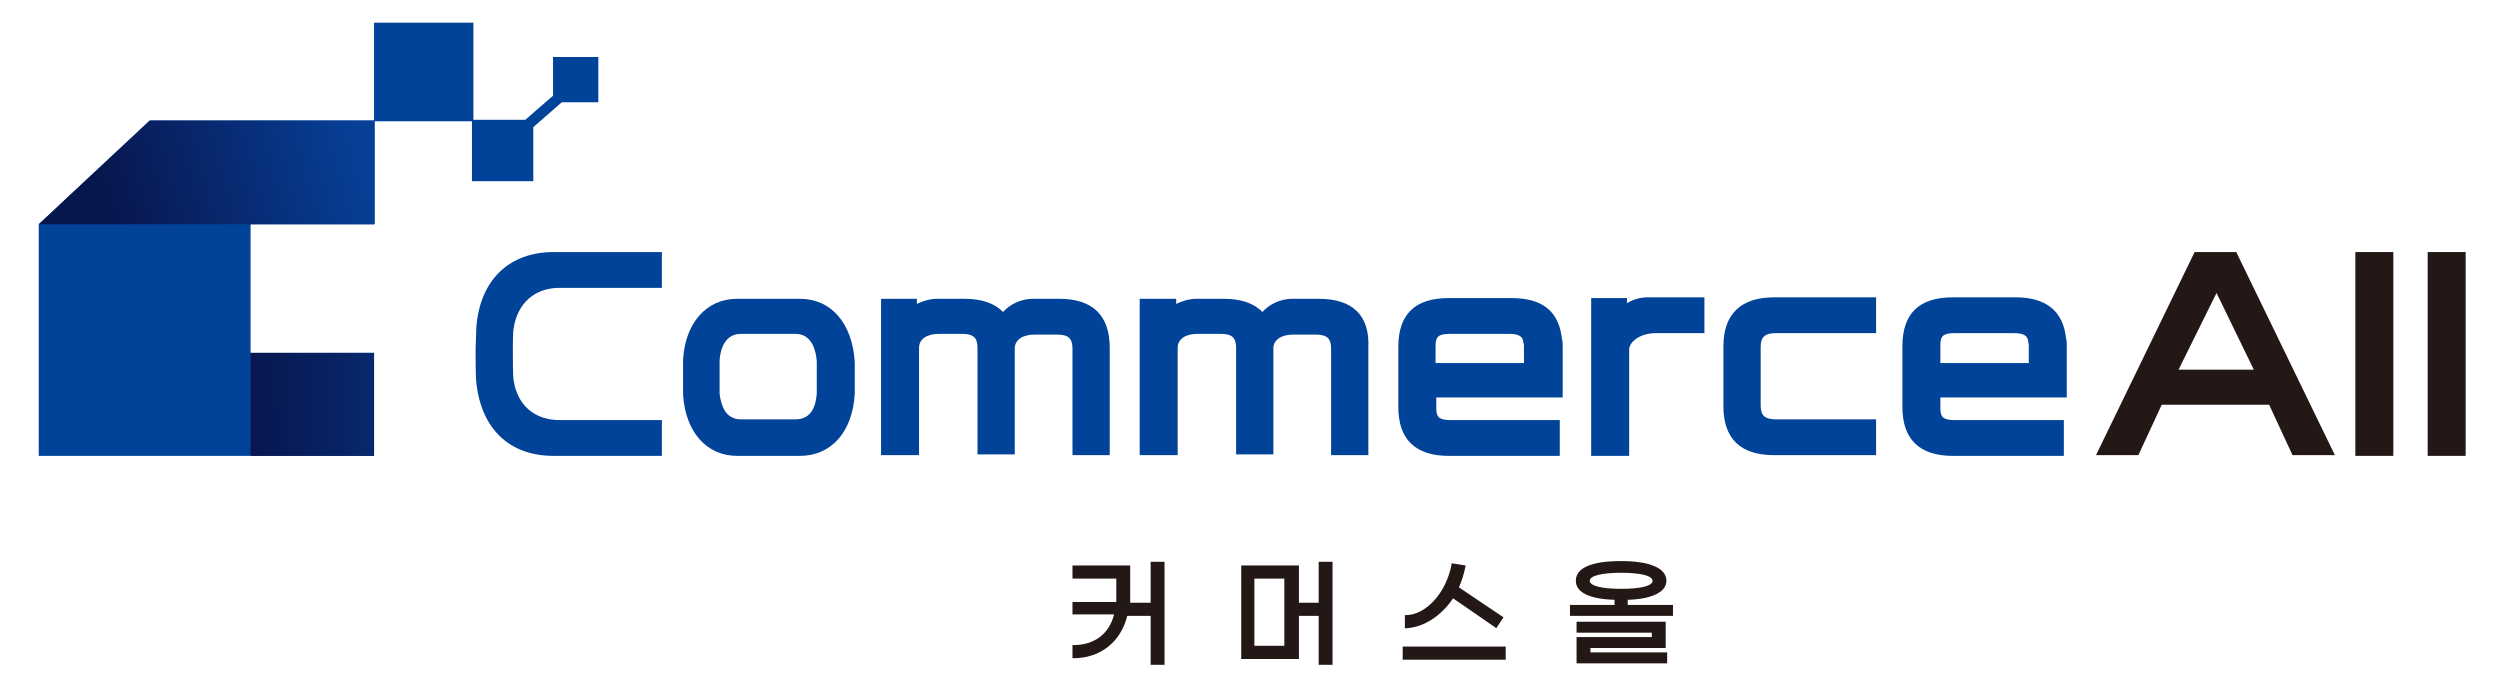
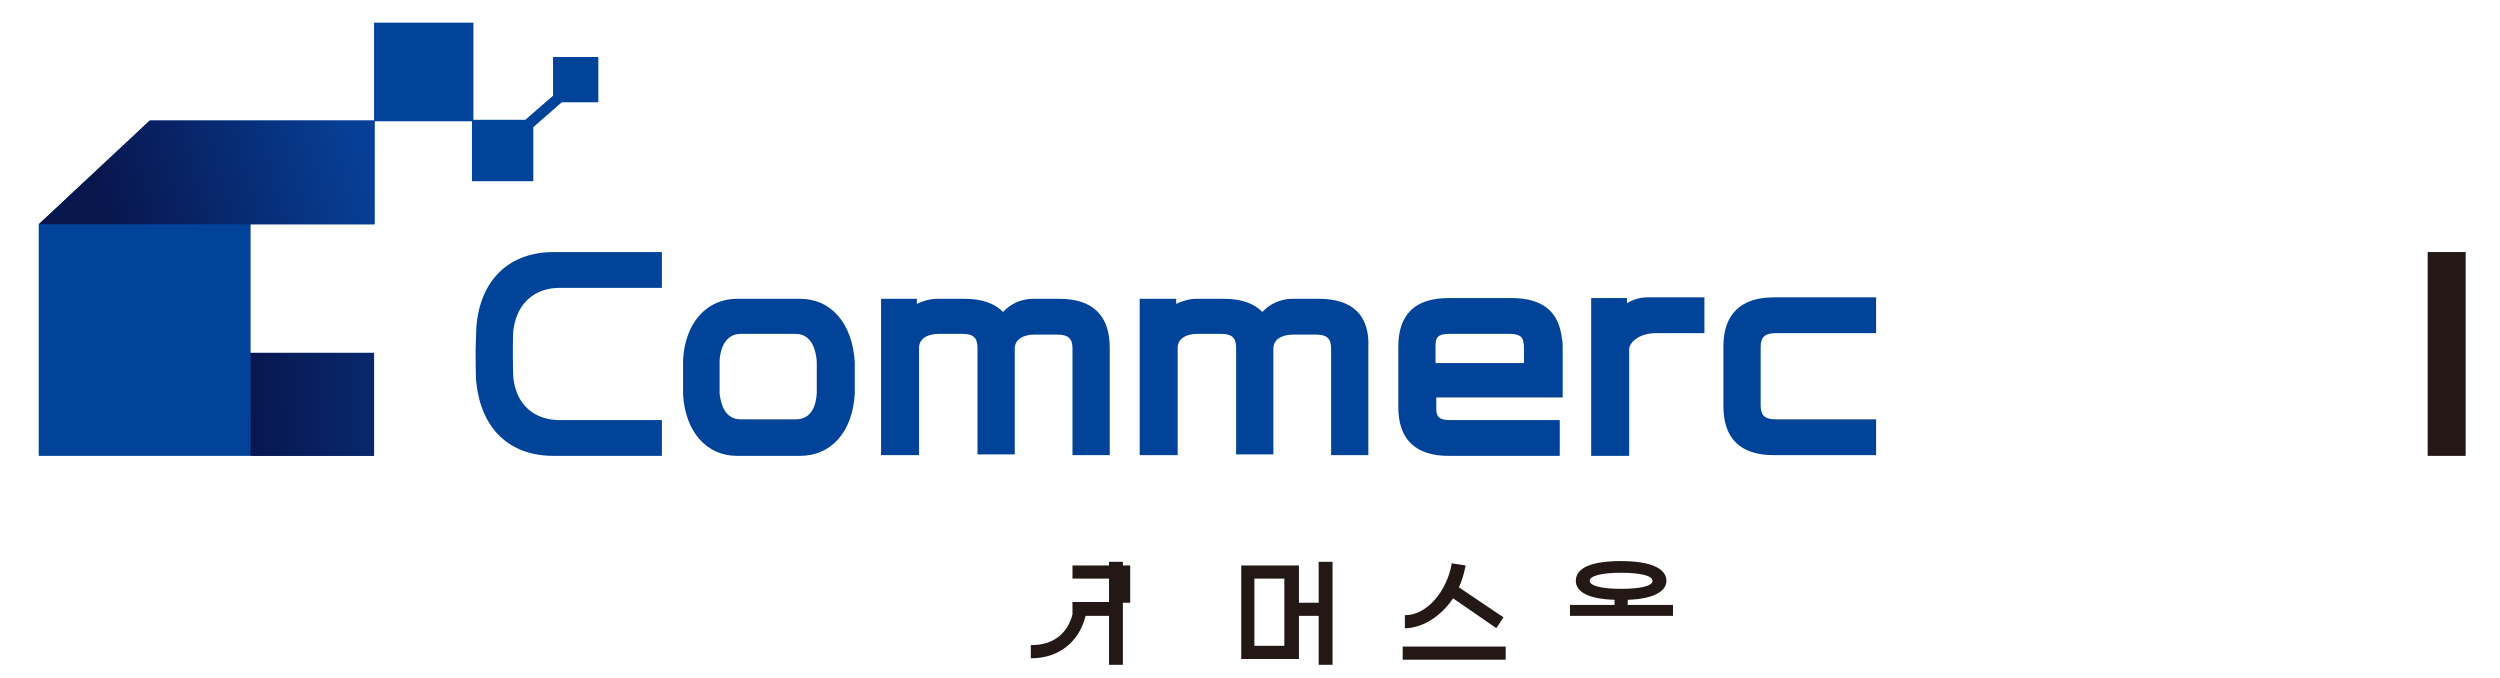
<svg xmlns="http://www.w3.org/2000/svg" version="1.1" id="레이어_1" x="0px" y="0px" viewBox="0 0 342.2 92.8" style="enable-background:new 0 0 342.2 92.8;" xml:space="preserve">
  <style type="text/css">
	.st0{fill:#231815;}
	.st1{fill:#004399;}
	.st2{fill:url(#SVGID_1_);}
	.st3{fill:url(#SVGID_2_);}
</style>
  <g>
    <g>
-       <path class="st0" d="M157.6,82.5h-2.9c0-0.3,0-0.7,0-1.1v-4h-7.9v1.8h6v2.3c0,0.3,0,0.6,0,0.9h-6v1.7h5.7    c-0.7,2.7-2.7,4.2-5.6,4.2l-0.1,0v1.8l0.1,0c3.7,0,6.5-2.2,7.4-5.8h3.2V91h1.9V76.9h-1.9V82.5z" />
+       <path class="st0" d="M157.6,82.5h-2.9c0-0.3,0-0.7,0-1.1v-4h-7.9v1.8h6v2.3c0,0.3,0,0.6,0,0.9h-6v1.7c-0.7,2.7-2.7,4.2-5.6,4.2l-0.1,0v1.8l0.1,0c3.7,0,6.5-2.2,7.4-5.8h3.2V91h1.9V76.9h-1.9V82.5z" />
      <path class="st0" d="M180.5,82.5h-2.7v-5.1h-7.9v12.8h7.9v-5.9h2.7V91h1.9V76.9h-1.9V82.5z M171.7,88.4v-9.2h4.1v9.2H171.7z" />
      <path class="st0" d="M198.9,81.9l5.8,4l0.1,0.1l1-1.5l-6.1-4.1c0.4-0.9,0.7-1.9,0.9-2.9l0-0.1l-1.9-0.3l0,0.1    c-0.7,3.9-3.5,7-6.3,7h-0.1v1.8h0.1C194.8,85.9,197.2,84.4,198.9,81.9z" />
      <rect x="192" y="88.5" class="st0" width="14.1" height="1.8" />
      <path class="st0" d="M222.8,82.8v-0.7c3.4-0.1,5.3-1.1,5.3-2.6c0-1.7-2.2-2.7-6.2-2.7c-4,0-6.2,0.9-6.2,2.7c0,1.6,1.9,2.5,5.3,2.6    v0.7h-6.1v1.5h14.1v-1.5H222.8z M221.9,78.4c2.6,0,4.3,0.4,4.3,1.1c0,0.7-1.6,1.1-4.3,1.1c-2.6,0-4.3-0.4-4.3-1.1    C217.6,78.8,219.3,78.4,221.9,78.4z" />
-       <polygon class="st0" points="217.7,88.7 228,88.7 228,85.1 215.8,85.1 215.8,86.6 226.1,86.6 226.1,87.2 215.8,87.2 215.8,90.8     228.2,90.8 228.2,89.3 217.7,89.3   " />
    </g>
    <g>
      <path class="st1" d="M65.2,44.8c0,0.6-0.1,2.6-0.1,3.1c0,0.5,0,3.8,0.1,4.5c0.7,6.3,4.5,10,10.6,10h14.8v-4.9h-14    c-3.4,0-5.8-2-6.3-5.5c-0.1-0.4-0.1-3.3-0.1-4.1c0-0.6,0-2.5,0.1-2.9c0.5-3.5,2.9-5.6,6.3-5.6h14v-4.9H75.8    C69.7,34.5,65.7,38.3,65.2,44.8z" />
      <path class="st1" d="M109.5,40.9h-8.6c-4.2,0-7.1,3.3-7.4,8.3c0,0.3,0,1.7,0,2.1c0,0.2,0,2.4,0,2.7c0.3,5.1,3.2,8.4,7.4,8.4h8.6    c4.3,0,7.2-3.3,7.5-8.5c0-0.2,0-2.3,0-2.5c0-0.2,0-1.6,0-1.8C116.7,44.3,113.8,40.9,109.5,40.9z M111.8,53.8    c-0.1,1.7-0.7,3.6-2.9,3.6h-7.5c-2.1,0-2.7-1.9-2.9-3.5c0-0.2,0-2.2,0-2.7c0-0.4,0-1.7,0-1.9c0.1-1.6,0.8-3.6,2.9-3.6h7.5    c2.3,0,2.8,2.4,2.9,3.8c0,0.2,0,1.5,0,1.7C111.8,51.7,111.8,53.6,111.8,53.8z" />
      <path class="st1" d="M145,40.9h-3.6c-1.6,0-3.1,0.7-4.1,1.8c-1.2-1.2-2.9-1.8-5.3-1.8h-3.7c-1,0-2,0.3-2.8,0.7v-0.7h-4.9v21.4h5.2    l0-14.7c0-1.2,1.1-1.9,2.7-1.9h3.2c1.5,0,2.1,0.5,2.1,1.9v14.6h5.1V47.7c0-1.2,1.1-1.9,2.7-1.9h3.1c1.5,0,2.1,0.5,2.1,1.9v14.6    h5.1V47.6C151.9,43.2,149.6,40.9,145,40.9z" />
      <path class="st1" d="M180.5,40.9h-3.6c-1.6,0-3.1,0.7-4.1,1.8c-1.2-1.2-2.9-1.8-5.3-1.8h-3.7c-1,0-2,0.3-2.8,0.7v-0.7H156v21.4    h5.2l0-14.7c0-1.2,1.1-1.9,2.7-1.9h3.2c1.5,0,2.1,0.5,2.1,1.9v14.6h5.1V47.7c0-1.2,1.1-1.9,2.7-1.9h3.1c1.5,0,2.1,0.5,2.1,1.9    v14.6h5.1V47.6C187.5,43.2,185.2,40.9,180.5,40.9z" />
      <path class="st1" d="M206.9,40.8h-8.6c-4.6,0-6.9,2.2-6.9,6.7v8.2c0,4.4,2.3,6.7,6.9,6.7h15.2v-4.9h-15c-1.6,0-1.9-0.5-1.9-1.6    v-1.5h17.3v-6.9c0-0.4,0-0.8-0.1-1.1C213.4,42.6,211.1,40.8,206.9,40.8z M196.5,49.7v-2.4c0-1.1,0.3-1.6,1.9-1.6h8.2    c1.5,0,1.8,0.5,1.9,1c0,0.2,0.1,0.4,0.1,0.6v2.4H196.5z" />
-       <path class="st1" d="M275.9,40.7h-8.6c-4.6,0-6.9,2.2-6.9,6.7v8.3c0,4.4,2.3,6.7,6.9,6.7h15.2v-4.9h-15c-1.6,0-1.9-0.5-1.9-1.6    v-1.5h17.3v-7c0-0.4,0-0.8-0.1-1.1C282.4,42.6,280.1,40.7,275.9,40.7z M265.6,49.7v-2.5c0-1.1,0.3-1.6,1.9-1.6h8.2    c1.5,0,1.8,0.5,1.9,1c0,0.2,0.1,0.4,0.1,0.6v2.5H265.6z" />
      <path class="st1" d="M222.7,41.5v-0.7h-4.9v21.6h5.2V47.8c0-0.8,1.2-2.2,3.7-2.2h6.6v-4.9h-7.8C224.5,40.7,223.5,41,222.7,41.5z" />
      <path class="st1" d="M235.9,47.4v8.2c0,4.4,2.3,6.7,6.9,6.7h14v-4.9h-13.7c-1.5,0-2.1-0.5-2.1-1.9v-8c0-1.4,0.6-1.9,2.1-1.9h13.7    v-4.9h-14C238.3,40.7,235.9,43,235.9,47.4z" />
-       <rect x="322.4" y="34.5" class="st0" width="5.2" height="27.9" />
      <rect x="332.3" y="34.5" class="st0" width="5.2" height="27.9" />
-       <path class="st0" d="M300.4,34.5l-13.5,27.8h5.8l3.2-6.9h14.7l3.2,6.9h5.8l-13.5-27.8H300.4z M308.5,50.6h-10.3l5.2-10.5    L308.5,50.6z" />
      <g>
        <polygon class="st1" points="51.2,30.7 51.2,16.5 20.5,16.5 5.3,30.7 5.3,62.4 51.2,62.4 51.2,48.3 34.3,48.3 34.3,30.7    " />
        <linearGradient id="SVGID_1_" gradientUnits="userSpaceOnUse" x1="15.155" y1="29.492" x2="48.753" y2="19.966">
          <stop offset="0" style="stop-color:#08164E" />
          <stop offset="1" style="stop-color:#073F96" />
        </linearGradient>
        <polygon class="st2" points="5.3,30.7 51.3,30.7 51.3,16.5 20.5,16.5    " />
        <linearGradient id="SVGID_2_" gradientUnits="userSpaceOnUse" x1="33.939" y1="55.381" x2="73.253" y2="55.121">
          <stop offset="0" style="stop-color:#08164E" />
          <stop offset="1" style="stop-color:#073F96" />
        </linearGradient>
        <rect x="34.3" y="48.3" class="st3" width="16.9" height="14.1" />
        <polygon class="st1" points="81.9,14 81.9,7.8 75.7,7.8 75.7,13.1 71.9,16.4 64.8,16.4 64.8,3.1 51.2,3.1 51.2,16.6 64.6,16.6      64.6,24.8 73,24.8 73,17.4 76.9,14    " />
      </g>
    </g>
  </g>
</svg>